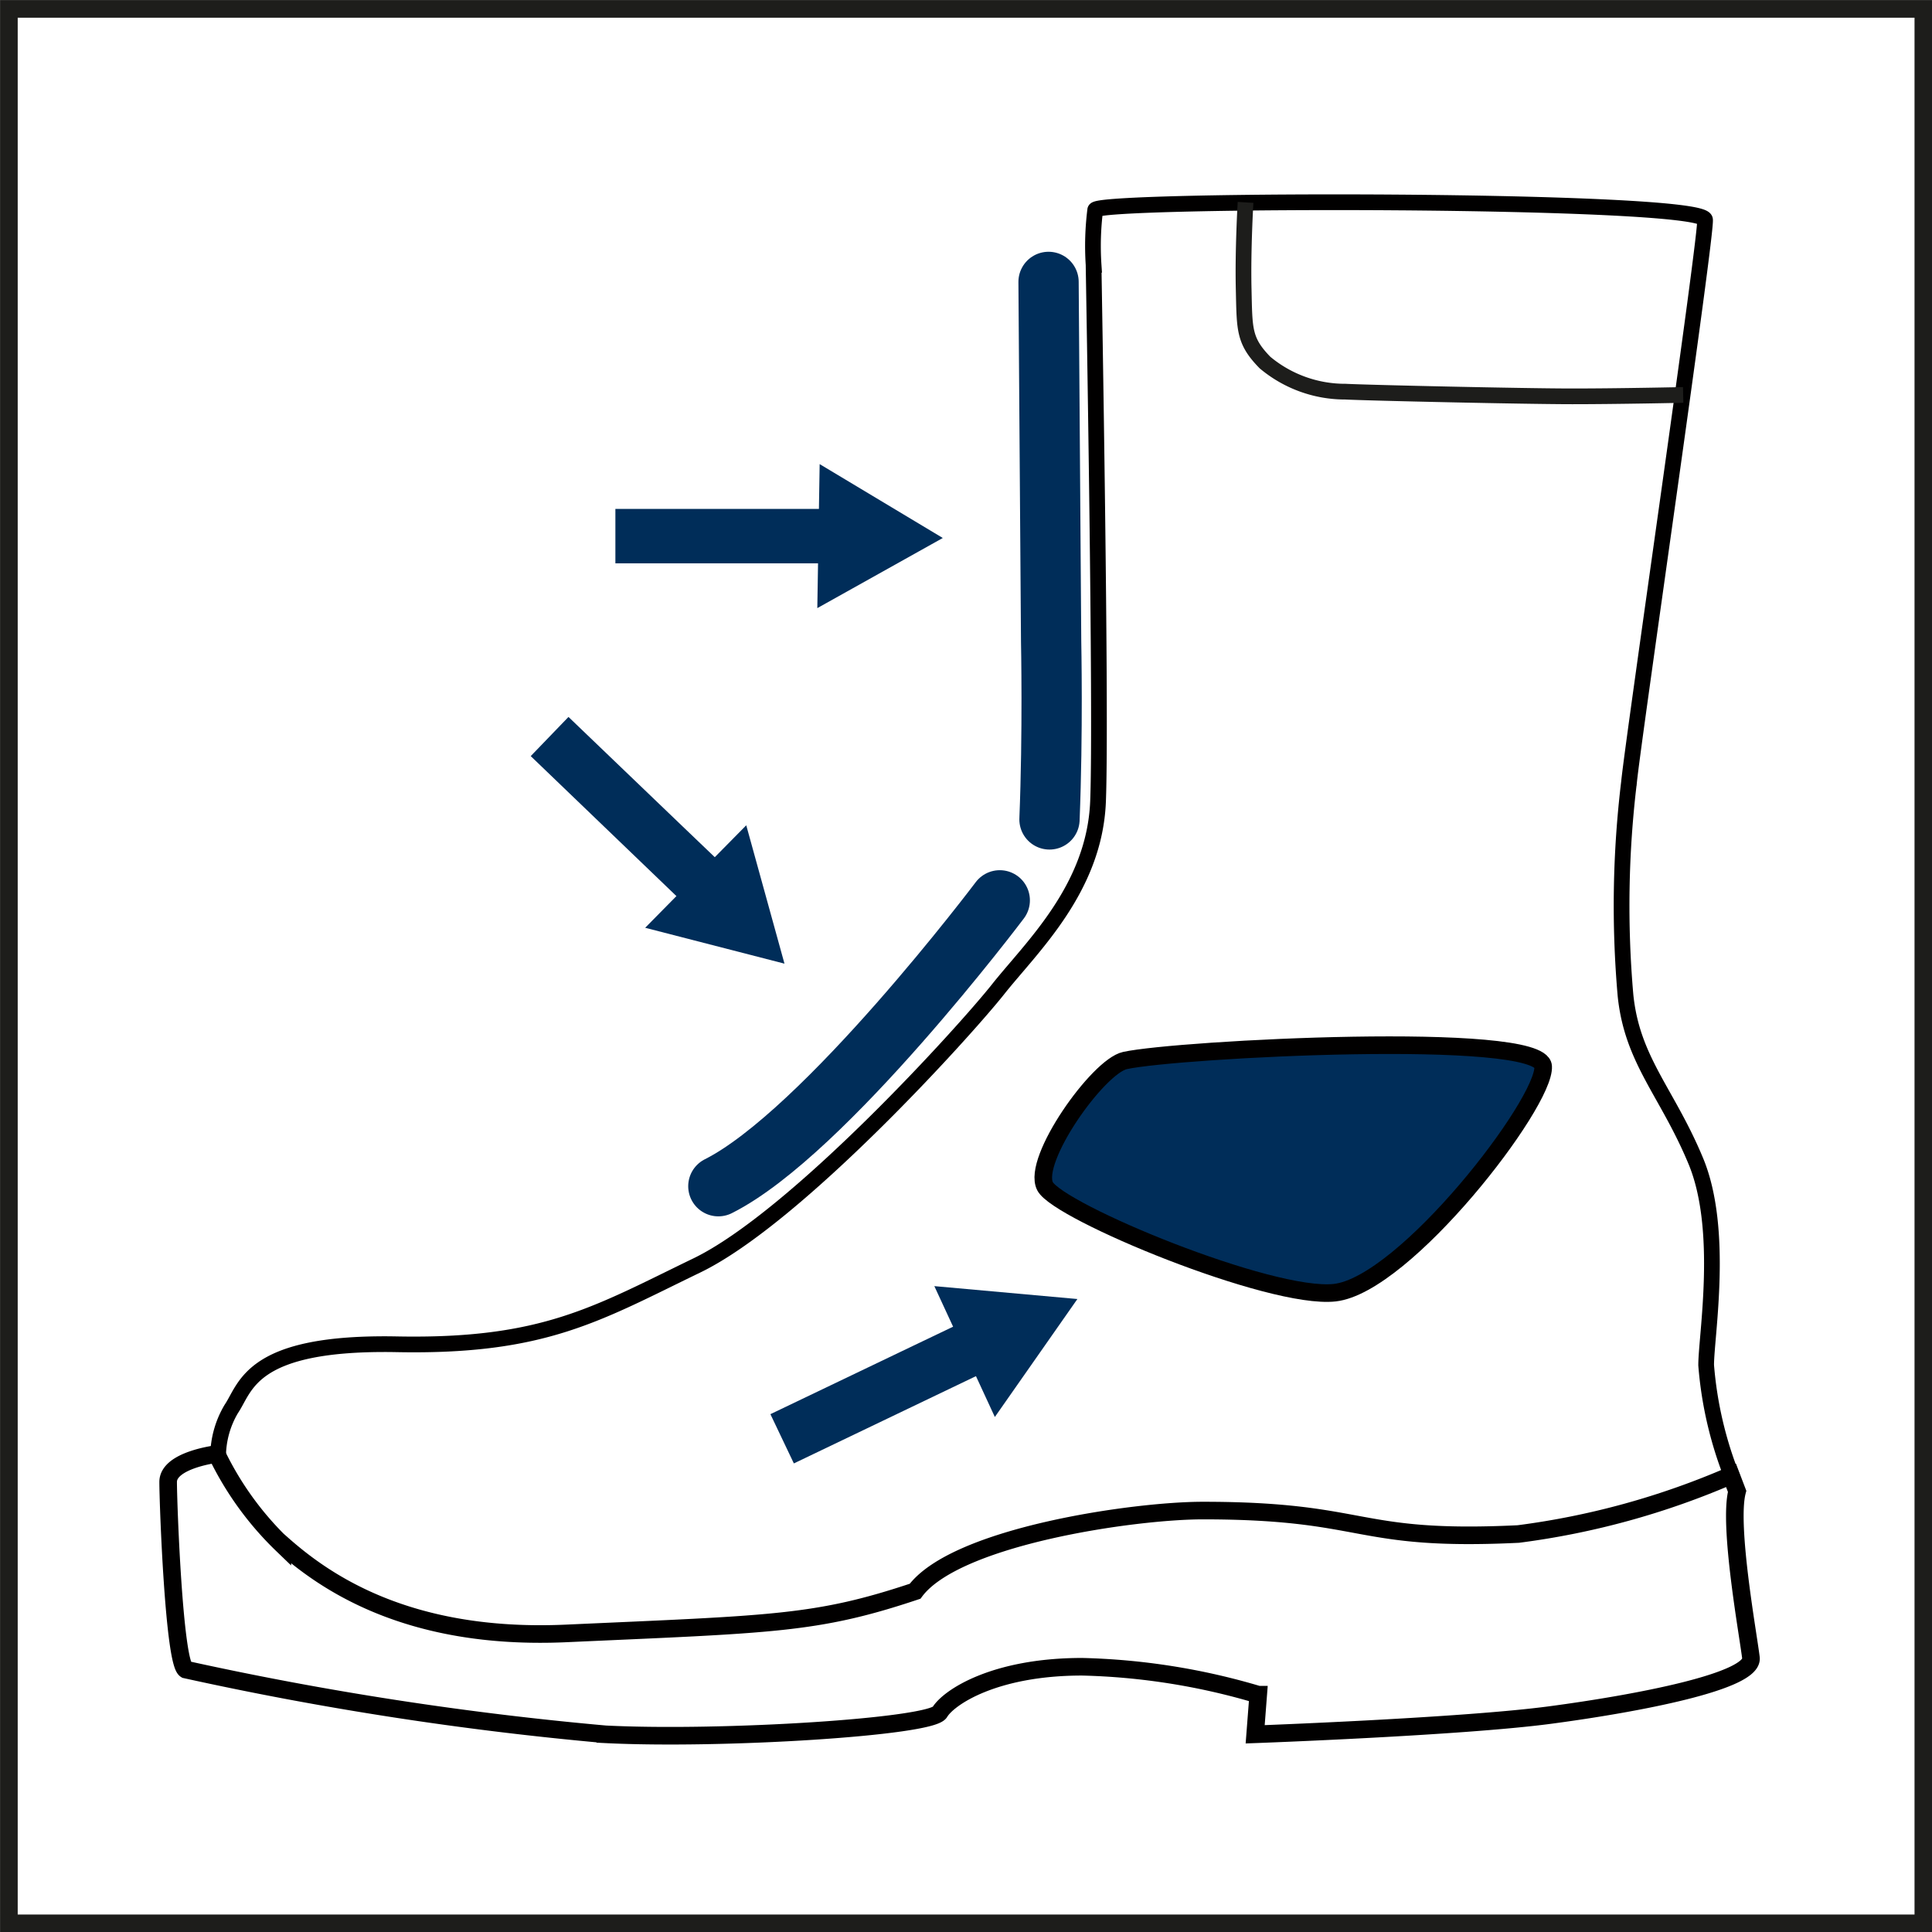
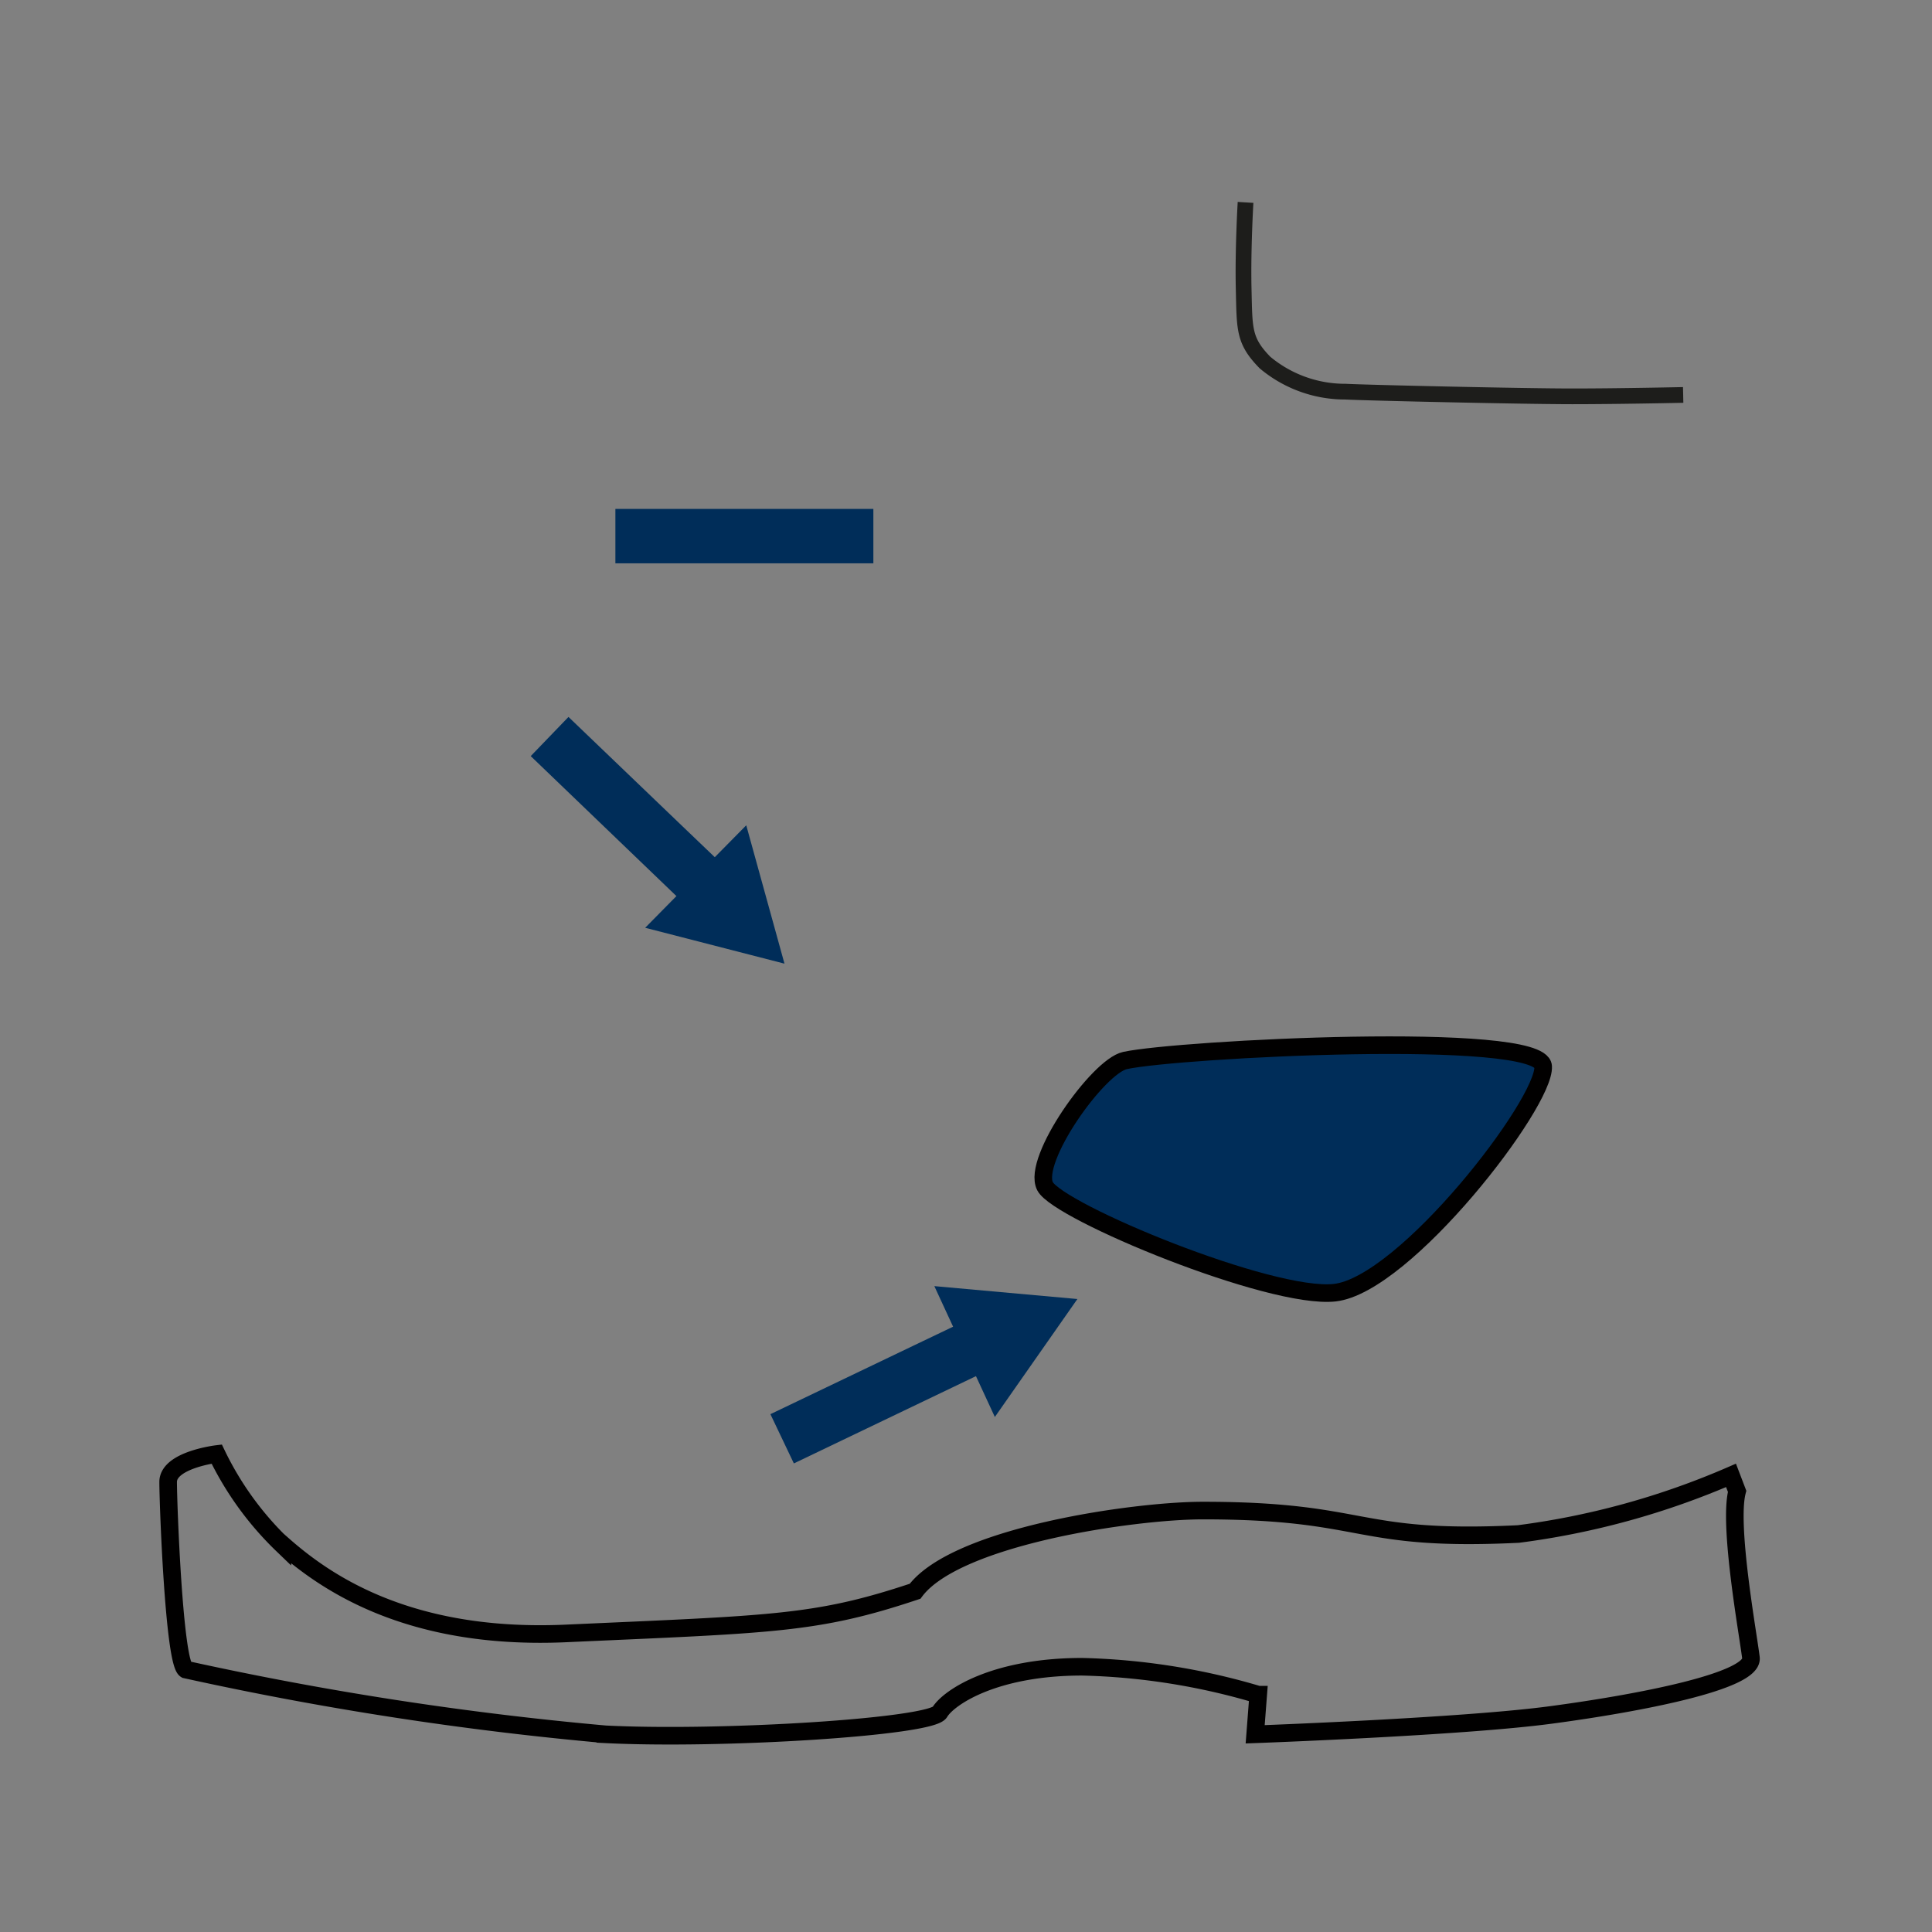
<svg xmlns="http://www.w3.org/2000/svg" id="Ebene_1" data-name="Ebene 1" viewBox="0 0 82.38 82.38">
  <rect x="0" y="0" width="82.38" height="82.38" fill="#808080" stroke="none" />
  <defs>
    <style>.cls-1{fill:#fff;stroke-width:0.75px;}.cls-1,.cls-6{stroke:#1d1d1b;}.cls-2,.cls-3,.cls-4,.cls-6{fill:none;}.cls-2,.cls-3{stroke:#010000;}.cls-2,.cls-3,.cls-4{stroke-miterlimit:3.86;}.cls-2{stroke-width:0.75px;}.cls-3,.cls-6{stroke-width:0.67px;}.cls-4{stroke:#002d59;stroke-linecap:round;stroke-width:2.57px;}.cls-5{fill:#002d59;}</style>
  </defs>
  <title>3z-lacing</title>
-   <rect class="cls-1" x="0.38" y="0.38" width="81.63" height="81.63" />
  <path class="cls-2" d="M131.41,211c1.71,1.51,5.24,4.1,12.07,3.8,8.87-.4,10.69-.39,14.91-1.8,1.75-2.35,9.33-3.44,12.27-3.44,7.1,0,6.39,1.34,13.45,1a33.51,33.51,0,0,0,9.07-2.5l.26.68c-.38,1.44.47,6.1.59,7.1s-4.81,1.94-8.57,2.44-12.57.82-12.57.82l.13-1.69a28.6,28.6,0,0,0-7.51-1.19c-3.75,0-5.69,1.31-6.07,1.94s-9.32,1.19-14.26.94a141.72,141.72,0,0,1-17.89-2.76c-.5-.31-.75-7.06-.75-8s2.07-1.19,2.07-1.19a13.47,13.47,0,0,0,2.8,3.87Z" transform="translate(-119.37 -145.15)" />
-   <path class="cls-3" d="M128.67,207.23a4,4,0,0,1,.56-2c.64-.94.81-2.88,7.07-2.76s8.52-1.3,12.78-3.36,11.44-10,12.85-11.78,4.11-4.28,4.26-8-.18-22.13-.19-22.89a12.28,12.28,0,0,1,.07-2.34c.15-.48,25.73-.5,26,.41.12.37-3.08,22.3-3.24,24a43.92,43.92,0,0,0-.15,9.07c.28,2.79,1.78,4.14,3,7.08s.44,7.45.44,8.7a16.42,16.42,0,0,0,1.13,4.82" transform="translate(-119.37 -145.15)" />
-   <path class="cls-4" d="M164.12,180.09c.15-3.71.07-7.58.07-7.58l-.11-15.34M150,195.73c4.54-2.28,12-12.19,12-12.19" transform="translate(-119.37 -145.15)" />
  <path class="cls-5" d="M163.93,195.73c-.57-1.12,2.26-5.11,3.41-5.36,2.24-.49,17.73-1.3,17.83.25s-5.89,9.32-8.89,9.65c-2.74.3-11.79-3.45-12.35-4.54Z" transform="translate(-119.37 -145.15)" />
  <path class="cls-2" d="M163.93,195.73c-.57-1.12,2.26-5.11,3.41-5.36,2.24-.49,17.73-1.3,17.83.25s-5.89,9.32-8.89,9.65c-2.74.3-11.79-3.45-12.35-4.54Z" transform="translate(-119.37 -145.15)" />
  <path class="cls-5" d="M156.61,169.17s-7.61,0-11,0v-2.32c3.36,0,11,0,11,0v2.32Z" transform="translate(-119.37 -145.15)" />
-   <polygon class="cls-5" points="34.85 25.93 34.95 19.79 40.2 22.94 34.85 25.93 34.85 25.93 34.85 25.93" />
  <path class="cls-5" d="M149.92,185,142,177.39l1.61-1.67c2.42,2.33,7.91,7.58,7.91,7.58L149.92,185Z" transform="translate(-119.37 -145.15)" />
  <polygon class="cls-5" points="27.51 39.56 31.82 35.19 33.45 41.09 27.51 39.56 27.51 39.56 27.51 39.56" />
  <path class="cls-5" d="M163.11,202.81l-9.89,4.74-1-2.1c3-1.44,9.88-4.73,9.88-4.73l1,2.09Z" transform="translate(-119.37 -145.15)" />
  <polygon class="cls-5" points="42.42 60.42 39.84 54.84 45.94 55.39 42.42 60.42 42.42 60.42 42.42 60.42" />
  <path class="cls-6" d="M172.48,153.78s-.12,2-.08,3.71,0,2.19.91,3.12a5.32,5.32,0,0,0,3.43,1.24c.93.05,7.68.2,9.67.2s4.73-.06,4.73-.06" transform="translate(-119.37 -145.15)" />
</svg>